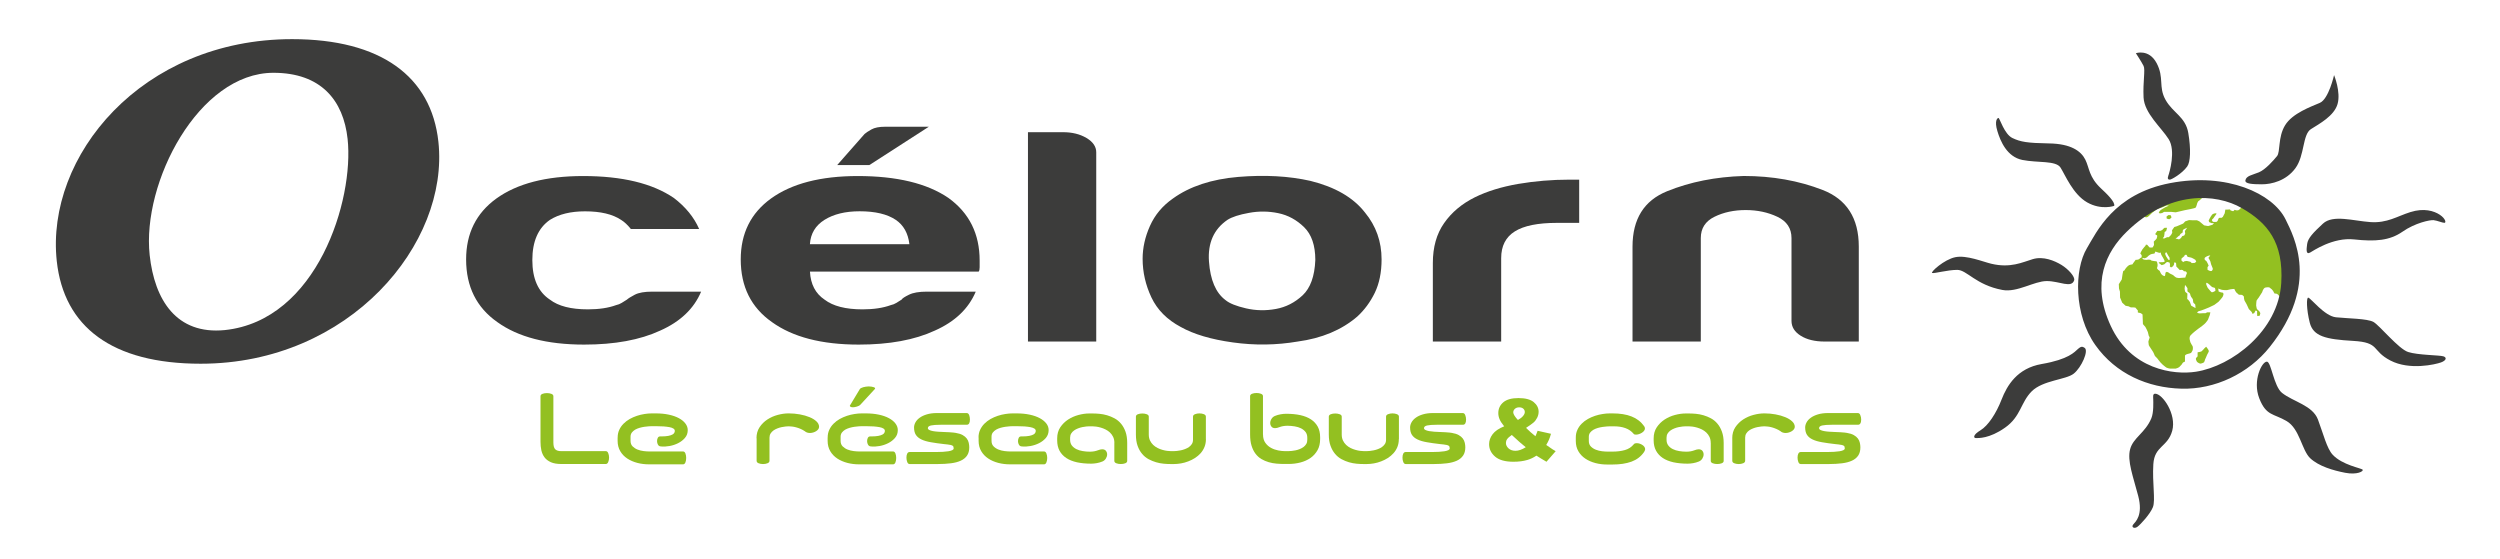
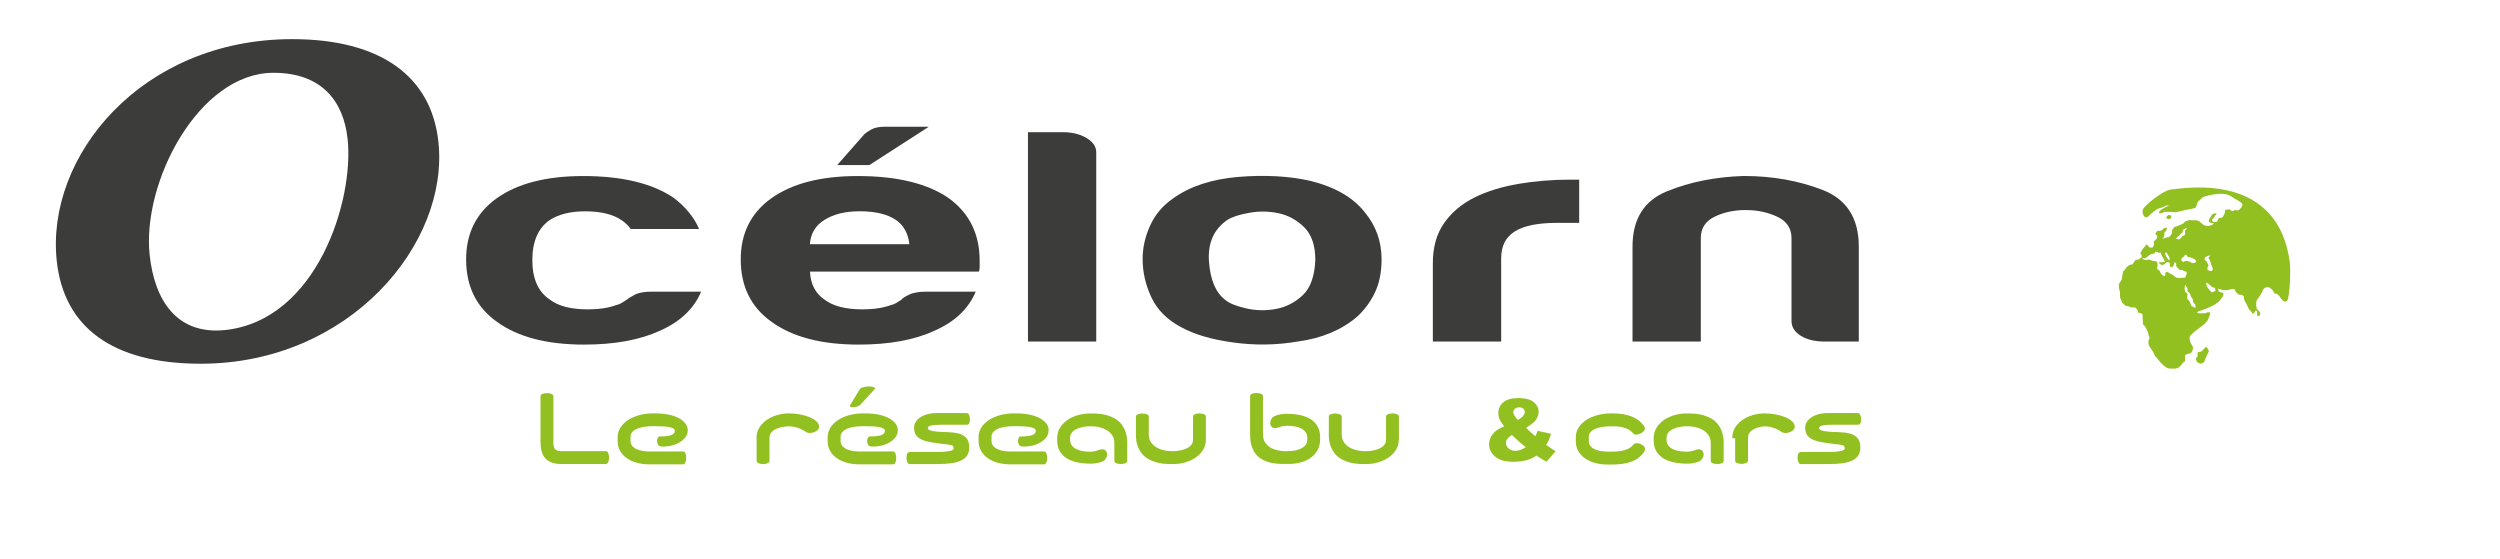
<svg xmlns="http://www.w3.org/2000/svg" version="1.1" id="Calque_1" x="0px" y="0px" viewBox="0 0 532 119" style="enable-background:new 0 0 532 119;" xml:space="preserve">
  <style type="text/css"> .st0{fill:#93C021;} .st1{fill:#3C3C3B;} </style>
  <g>
    <g>
      <path class="st0" d="M483.73,61.93l-0.28-0.35l-0.53-0.42c0,0-0.36-0.08-0.84,0.03c-0.49,0.12-0.68,0.97-0.68,0.97l-0.77,1.2 c0,0-0.4,0.5-0.44,0.62c-0.04,0.11-0.08,0.88-0.08,1.04c0,0.16,0.16,0.74,0.16,0.74l0.53,0.5l0.2,0.38l-0.13,0.54l-0.52,0.08 l-0.04-0.49v-0.58l-0.32-0.12l-0.28,0.54l-0.36,0.19l-0.2-0.42c0,0-0.51-0.5-0.6-0.62c-0.08-0.12-0.36-0.85-0.48-1.04 c-0.12-0.19-0.44-0.77-0.44-0.77s-0.16-0.54-0.12-0.74c0.03-0.2-0.41-0.46-0.41-0.46l-0.68-0.04c0,0-0.32-0.31-0.48-0.42 c-0.17-0.12-0.48-0.81-0.48-0.81s-0.61,0.03-0.77,0.07c-0.16,0.04-0.65,0.15-0.81,0.19c-0.15,0.04-0.87-0.04-1.07-0.07 c-0.2-0.04-0.77-0.27-0.77-0.27l0.08,0.62l0.45,0.18l0.48,0.09l0.12,0.27c0,0-0.07,0.27-0.12,0.46c-0.04,0.2-0.96,1.2-0.96,1.2 l-0.89,0.66l-1.13,0.54c0,0-1.76,0.74-2.09,0.77c-0.32,0.03-0.43,0.38-0.43,0.38s0.4,0.12,0.52,0.12c0.12,0,0.68-0.04,0.68-0.04 h0.57l0.36-0.19h0.68l-0.12,0.58c0,0-0.28,0.66-0.33,0.85c-0.04,0.2-0.36,0.55-0.56,0.81c-0.2,0.27-1.2,1.01-1.49,1.2 c-0.28,0.19-1.21,0.92-1.68,1.42c-0.49,0.5-0.08,1.39-0.05,1.55c0.05,0.15,0.33,0.58,0.44,0.77c0.12,0.19,0.08,0.73,0,0.93 c-0.07,0.19-0.32,0.53-0.32,0.53s-0.52,0.2-0.76,0.23c-0.24,0.05-0.53,0.24-0.53,0.36c0,0.11,0,0.58,0,0.77c0,0.18,0,0.31,0,0.43 c0,0.11-0.4,0.23-0.4,0.23s-0.2,0.23-0.24,0.35c-0.04,0.12-0.4,0.42-0.52,0.58c-0.12,0.15-0.68,0.38-0.8,0.38 c-0.12,0-0.92,0-1.2,0c-0.28,0-0.77-0.2-0.77-0.2s-0.56-0.38-0.8-0.62c-0.25-0.22-0.76-0.77-0.93-1.04 c-0.15-0.27-0.59-0.66-0.72-0.81c-0.12-0.16-0.23-0.7-0.64-1.24c-0.4-0.54-0.68-1.08-0.68-1.08l-0.09-0.73 c0,0,0.17-0.69,0.25-0.81c0.08-0.12-0.16-0.43-0.16-0.43s-0.16-0.62-0.2-0.81c-0.04-0.19-0.52-1.08-0.52-1.08l-0.53-0.62 l-0.08-2.05l-0.36-0.27l-0.64-0.15v-0.43l-0.53-0.61l-0.4-0.04h-0.56l-0.48-0.23l-0.64-0.12l-0.72-0.66l-0.45-1.08l-0.03-1.27 l-0.2-0.66l-0.04-0.92l0.63-1.01l0.17-1.16l0.16-0.74l0.12,0.12l0.45-0.66l0.41-0.43l0.28-0.19l0.28-0.08l0.4-0.07l0.17-0.27 l0.52-0.7h0.29l0.4-0.11l0.32-0.28l0.24-0.11l0.04-0.38l-0.12-0.24l-0.19-0.23l0.19-0.41l0.24-0.43l0.4-0.5l0.25-0.27l0.12-0.27 l0.28,0.04l0.24,0.28l0.28,0.3h0.4l0.24-0.03l0.28-0.51l-0.05-0.73l0.32-0.31l0.28-0.31l0.12-0.42v-0.27l-0.4-0.23l0.04-0.16 l0.4-0.58h0.64l0.41-0.19l0.2-0.23l0.29-0.23h0.52l-0.12,0.49l-0.07,0.2l-0.32,0.2l-0.04,0.42l-0.08,0.54l-0.28,0.39l0.32,0.03 l0.6-0.27h0.36l0.33-0.31l0.24-0.31l0.17-0.35l-0.05-0.5l0.49-0.7l0.52-0.15l0.64-0.27l0.72-0.31l0.44-0.47l0.81-0.27l0.8,0.04 h0.89l0.51,0.23l1.01,0.85l0.85,0.15l0.92-0.27l0.33-0.35h-0.49l-0.53-0.22L470,46.95l0.2-0.42l0.24-0.43l0.32-0.46l0.37-0.2 l0.52-0.07l-0.04,0.23l-0.2,0.27l-0.2,0.27l-0.2,0.31l-0.25,0.23l-0.07,0.2l0.2,0.31l0.24,0.04h0.52l0.24-0.2l0.24-0.58l0.2-0.11 h0.44l0.25-0.19l0.4-0.77l0.13-0.78h0.4l0.6-0.04l0.09,0.19c0,0,0.44,0.19,0.55,0.19c0.12,0,0.33-0.3,0.33-0.3 s0.59,0.31,0.98-0.02c1.64-1.45,0.01-1.63-1.78-2.87c-1.8-1.23-5.84,0.15-5.84,0.15l-0.44,0.38l-0.34,0.32l-0.32,0.23l-0.2,0.37 c0,0-0.19,0.78-0.33,0.96c-0.14,0.19-1.92,0.47-2.3,0.56c-0.38,0.1-1.96,0.46-1.96,0.46l-0.91-0.09h-1.01h-0.57l-0.39,0.24 l-0.53,0.09l-0.2-0.24l0.34-0.42l0.25-0.18l0.38-0.23l0.48-0.28l0.43-0.18l0.28-0.19l-0.57,0.05l-0.68,0.32l-1.24,0.41l-1.06,0.79 l-0.71,0.69c-0.93,0.9-1.46-0.53-1.33-1.24c0.15-0.86,4.34-4.21,6.02-4.39c3.4-0.35,22.88-3.71,25.33,15.68 c0.16,1.24,0,7.63-0.65,8.02c-1.2,0.73-1.44-1.82-2.59-1.54C483.91,62.31,483.82,62.12,483.73,61.93z M470.28,54.36 c-0.25,0-0.72,0.18-1.01,0.41c-0.29,0.23-0.05,0.56-0.05,0.56l0.3,0.23l0.24,0.42l0.24,0.55l-0.24,0.32v0.55 c0,0,0.33,0.23,0.67,0.28c0.33,0.04,0.33-0.19,0.43-0.33c0.09-0.14-0.1-0.51-0.1-0.51l-0.24-0.6l-0.15-0.6c0,0-0.24-0.51-0.38-0.7 C469.85,54.77,470.52,54.36,470.28,54.36z M469.52,60.63c0,0,0.14,0.37,0.24,0.55c0.1,0.18,0.33,0.41,0.33,0.41 s0.43,0.56,0.58,0.6c0.14,0.05,0.58-0.18,0.72-0.27c0.14-0.09-0.05-0.65-0.05-0.65l-0.58-0.18c0,0-0.43-0.32-0.58-0.51 c-0.15-0.18-0.58-0.41-0.58-0.41C469.37,60.22,469.52,60.63,469.52,60.63z M465.48,62.48l-0.04,1.15l0.23,0.18l0.34,0.45 l0.28,0.79l0.92,0.51c0,0-0.05-0.55-0.05-0.69c0-0.15-0.28-0.28-0.38-0.42c-0.1-0.13-0.1-0.6-0.14-0.74 c-0.05-0.14-0.23-0.37-0.34-0.5c-0.09-0.14-0.23-0.46-0.23-0.6c0-0.13-0.2-0.37-0.43-0.46c-0.24-0.09-0.14-0.56-0.14-0.74 c0-0.19-0.53-0.78-0.53-0.78s-0.09,0.64-0.09,0.83c0,0.18,0.14,0.64,0.14,0.64L465.48,62.48z M459.13,56.23v0.38l-0.13,0.46 c0,0,0.16,0.27,0.25,0.34c0.1,0.06,0.32,0.22,0.32,0.22s0.2,0.4,0.26,0.55c0.07,0.15,0.32,0.37,0.32,0.37s0.35,0.21,0.44,0.21 c0.1,0,0.16-0.21,0.16-0.21l0.07-0.53l0.26-0.18l0.38,0.15l0.23,0.18c0,0,0.38,0.21,0.51,0.25c0.13,0.03,0.38,0.21,0.48,0.34 c0.1,0.13,0.44,0.31,0.44,0.31s0.38,0.1,0.55,0.1c0.16,0,0.73-0.06,0.73-0.06l0.63-0.04l0.13-0.4l0.23-0.59l-0.23-0.31l-0.45-0.06 l-0.16-0.21l-0.35-0.09l-0.35,0.06l-0.22-0.24l-0.51-0.52c0,0,0-0.31-0.04-0.62c-0.03-0.3-0.41-0.24-0.41-0.24l-0.04,0.46 l-0.22,0.36l-0.41,0.25l-0.26-0.21l0.04-0.37l-0.07-0.43c0,0-0.35-0.16-0.45-0.16c-0.1,0-0.22,0.06-0.22,0.06l-0.19,0.16 l-0.28,0.27l-0.27,0.09l-0.29,0.1l-0.28-0.22l-0.29-0.21l-0.06-0.19h0.22l0.73-0.02l0.33-0.13l-0.09-0.28l-0.27-0.52l-0.25-0.41 l-0.19-0.39l-0.03-0.31l-0.33,0.06l-0.38-0.12l-0.45-0.16l-0.2,0.43l-0.57,0.09l-0.32,0.12l-0.39,0.27l-0.32,0.32l-0.45,0.21 l-0.54-0.09l0.1,0.25l0.26,0.12l0.51,0.06l0.39-0.06l0.45,0.03l0.25,0.18l0.51,0.09l0.55,0.06l0.12,0.16L459.13,56.23z M460.96,54.57l0.28,0.43l0.19,0.28c0,0,0.13,0,0.26,0.06v-0.49l-0.29-0.46l-0.29-0.53l-0.16-0.22c0,0-0.22,0.28-0.22,0.37 C460.74,54.11,460.96,54.57,460.96,54.57z M464.95,49.15l0.48-0.69l-0.72,0.32l-0.19,0.19l-0.06,0.51L464,49.79l-0.19,0.33 l-0.29,0.18l-0.23,0.23l-0.34,0.23l0.76,0.18l0.39-0.28l0.28-0.41l0.43-0.14l0.2-0.37L464.95,49.15z M467.36,55.65l-0.2-0.37 c0,0-0.33-0.19-0.48-0.28c-0.14-0.09-0.43-0.19-0.43-0.19s-0.52-0.09-0.67-0.14c-0.14-0.05-0.19-0.28-0.19-0.28 s-0.1-0.25-0.29-0.18c-0.29,0.09-0.29,0.31-0.29,0.31l-0.57,0.47l-0.05,0.41l0.38,0.37l0.34-0.19l0.44-0.05l0.76,0.18l0.3,0.28 l0.67-0.05L467.36,55.65z M461.6,46.66c0,0,0.43-0.23,0.48-0.37c0.04-0.14-0.19-0.51-0.19-0.51c-0.19,0-0.48,0-0.48,0l-0.38,0.32 l0.05,0.42L461.6,46.66z M469.08,74.14c0,0-0.38,0.46-0.57,0.61c-0.19,0.13-0.86,0.22-0.86,0.22v0.88c0,0-0.25,0.19-0.34,0.37 c-0.1,0.18,0.09,0.59,0.19,0.74c0.09,0.14,0.62,0.47,0.82,0.42c0.19-0.05,0.62-0.18,0.72-0.32c0.1-0.14,0.19-0.56,0.19-0.56 s0.3-0.6,0.39-0.88c0.09-0.28,0.42-0.69,0.42-0.92c0-0.23-0.57-0.92-0.57-0.92L469.08,74.14z" />
-       <path class="st1" d="M477.82,38.39c0.16-0.99,1.48-1.15,2.87-1.72c1.39-0.57,3.12-2.54,3.86-3.45c0.74-0.9,0.16-4.02,1.72-6.57 c1.56-2.55,5.49-3.94,7.39-4.76c1.89-0.81,3.03-5.91,3.03-5.91s1.48,3.61,0.74,6.16c-0.74,2.54-3.85,4.19-5.67,5.34 c-1.8,1.15-1.31,5.58-3.28,8.29c-1.97,2.71-5.1,3.45-7.15,3.45C479.3,39.21,477.71,39.12,477.82,38.39z M456.15,20.74 c0.17,3.37,3.78,6.4,5.34,8.87c1.56,2.46,0.17,7.14-0.08,7.8c-0.24,0.66,0,0.82,0.33,0.82c0.32,0,2.55-1.23,3.69-2.79 c0.7-0.95,0.82-3.69,0.24-7.13c-0.57-3.45-3.28-4.27-4.84-7.06c-1.56-2.79-0.25-4.67-1.89-7.8c-1.64-3.11-4.43-2.13-4.43-2.13 s1.24,1.89,1.64,2.7C456.56,14.83,455.99,17.38,456.15,20.74z M430.37,34.04c3.29,0.65,7.15,0.08,8.12,1.64 c0.99,1.56,2.63,5.66,5.66,7.39c3.04,1.72,5.75,0.74,5.75,0.74c0.26-0.82-1.63-2.62-2.79-3.7c-2.63-2.46-2.46-4.35-3.36-6.15 c-0.9-1.8-3.04-3.37-7.71-3.44c-4.69-0.08-6.08-0.33-7.8-1.15c-1.73-0.82-2.71-4.27-2.96-4.27c-0.24,0-0.91,0.57-0.24,2.79 C425.7,30.1,427.1,33.38,430.37,34.04z M435.56,59.81c2.71,0,5.24,1.59,5.82-0.16c0.24-0.74-1.23-2.38-2.71-3.28 c-1.48-0.9-3.86-1.89-6.08-1.23c-2.22,0.66-4.76,1.97-8.86,0.98c-1.77-0.42-5.26-1.88-7.64-1.39c-2.38,0.49-5.34,3.2-4.93,3.36 c0.41,0.16,3.28-0.66,5.34-0.66c2.05,0,3.94,3.2,9.6,4.27C429.27,62.3,432.84,59.81,435.56,59.81z M443.59,74.01 c-0.41-0.24-0.66-0.41-1.4,0.25c-0.74,0.65-1.97,2.21-7.71,3.2c-5.24,0.9-7.39,4.6-8.54,7.55c-1.14,2.95-2.87,5.58-4.5,6.56 c-1.65,0.99-1.49,1.65-0.99,1.65c0.49,0,2.87,0.16,6.23-2.22c3.38-2.38,3.29-5.33,5.66-7.72c2.39-2.38,7.31-2.46,8.95-3.77 C442.94,78.2,444.55,74.58,443.59,74.01z M458.62,83.78c-0.58,0-0.41,0.74-0.41,1.23c0,0.49,0.13,2.73-0.41,4.02 c-1.32,3.12-3.86,4.1-4.51,6.57c-0.66,2.46,0.65,5.83,1.72,9.93c1.08,4.11-0.57,5.5-1.06,6.08c-0.49,0.58,0.24,0.98,0.9,0.49 c0.66-0.49,2.71-2.71,3.29-4.18c0.58-1.48-0.16-5.17,0.09-9.12c0.23-3.94,3.04-3.6,4.02-7.13 C463.21,88.13,460.17,83.78,458.62,83.78z M496.38,96.75c-1.23-1.33-1.98-4.43-3.12-7.47c-1.15-3.03-5.25-3.78-7.64-5.67 c-1.77-1.4-2.3-6.58-3.21-6.65c-1.07-0.08-3.11,4.03-1.64,7.8c1.47,3.78,3.03,3.2,5.83,4.85c2.78,1.64,3.2,6.15,4.99,7.88 c1.82,1.73,4.94,2.63,7.48,3.12c2.54,0.49,3.94-0.33,3.7-0.66C502.52,99.62,498.42,98.97,496.38,96.75z M519.93,75.82 c-0.83-0.25-5.42-0.25-7.47-0.91c-2.05-0.65-6.08-5.66-7.39-6.4c-1.32-0.73-5.49-0.73-7.97-0.99c-2.45-0.25-5.34-4.07-5.9-4.18 c-0.41-0.08-0.41,2.46,0.32,5.34c0.74,2.87,3.37,3.53,9.2,3.86c5.83,0.33,3.86,2.05,7.96,4.18c4.1,2.14,9.6,0.82,10.75,0.41 C520.58,76.72,520.75,76.06,519.93,75.82z M494.32,47.59c-2.13,1.97-3.2,3.11-3.36,4.34c-0.17,1.24-0.26,2.31,0.64,1.81 c0.57-0.31,4.85-3.29,9.36-2.79c4.52,0.49,7.55,0.25,10.27-1.63c2.71-1.9,5.91-2.55,6.64-2.47c0.75,0.08,1.88,0.57,2.3,0.57 c0.41,0,0.25-0.9-0.98-1.72c-1.24-0.82-3.36-1.48-6.25-0.57c-2.87,0.9-4.92,2.38-8.53,2.13C500.8,47.01,496.45,45.61,494.32,47.59 z M464.2,82.71c-7.13-0.19-13.96-3.14-18.31-9.28c-4.59-6.48-4.51-16.08-1.8-20.6c2.03-3.37,5.67-11.57,17.74-13.87 c12.05-2.3,21.82,2.21,24.53,7.71c1.87,3.8,7.23,13.87-3.36,27.17C478.48,79.51,471.32,82.91,464.2,82.71z M485.45,60.25 c0.52-8.72-2.93-12.83-8.42-15.98c-5.48-3.15-15.41-3.81-24.47,5.05c-4.36,4.26-7.67,10.78-3.39,20.04 c4.28,9.27,13.37,10.49,18.14,9.74C474.95,77.91,484.83,70.41,485.45,60.25z" />
    </g>
    <path class="st1" d="M93.29,30.16c2.35,21.66-18.88,47.24-50.59,47.24c-18.88,0-29.1-7.85-30.62-21.83 C9.67,33.31,30.06,8.33,62.16,8.33C81.04,8.33,91.78,16.26,93.29,30.16z M73.97,29.56c-0.89-8.19-5.64-14.07-15.78-14.07 c-15.92,0-28.02,23.36-26.34,38.8c1.04,9.55,5.7,16.97,15.99,15.95C67.51,68.18,75.38,42.52,73.97,29.56z" />
    <path class="st1" d="M138.82,62.06h10.38c-1.53,3.63-4.43,6.39-8.71,8.29c-4.29,1.99-9.69,2.98-16.19,2.98 c-7.89,0-14.04-1.6-18.47-4.79c-4.43-3.11-6.64-7.55-6.64-13.34c0-5.52,2.14-9.84,6.43-12.95c4.43-3.19,10.59-4.79,18.47-4.79 c8.3,0,14.73,1.55,19.3,4.66c2.49,1.9,4.29,4.1,5.39,6.61h-14.53c-0.69-0.86-1.38-1.51-2.08-1.94c-1.8-1.21-4.36-1.82-7.68-1.82 c-3.05,0-5.54,0.61-7.47,1.82c-2.49,1.73-3.74,4.58-3.74,8.55c0,3.97,1.25,6.78,3.74,8.42c1.8,1.38,4.49,2.07,8.09,2.07 c2.35,0,4.36-0.3,6.02-0.91c0.41-0.08,0.79-0.24,1.14-0.45c0.34-0.22,0.73-0.45,1.14-0.71c0.28-0.26,0.83-0.6,1.66-1.04 C135.92,62.27,137.17,62.06,138.82,62.06z" />
    <path class="st1" d="M197.26,62.06h10.38c-1.53,3.63-4.43,6.39-8.71,8.29c-4.29,1.99-9.69,2.98-16.19,2.98 c-7.89,0-14.04-1.6-18.47-4.79c-4.43-3.11-6.64-7.55-6.64-13.34c0-5.52,2.14-9.84,6.43-12.95c4.42-3.19,10.58-4.79,18.47-4.79 c8.3,0,14.74,1.55,19.3,4.66c4.43,3.2,6.64,7.64,6.64,13.34c0,0.35,0,0.65,0,0.91c0,0.26,0,0.43,0,0.52c0,0.43-0.07,0.73-0.21,0.91 h-35.9c0.14,2.68,1.17,4.66,3.11,5.96c1.8,1.38,4.49,2.07,8.09,2.07c2.35,0,4.36-0.3,6.02-0.91c0.41-0.08,0.8-0.24,1.14-0.45 c0.34-0.22,0.73-0.45,1.14-0.71c0.14-0.26,0.66-0.6,1.56-1.04C194.31,62.27,195.6,62.06,197.26,62.06z M172.35,51.96h21.17 c-0.28-2.33-1.24-4.06-2.91-5.18c-1.8-1.21-4.36-1.82-7.68-1.82c-3.04,0-5.53,0.61-7.47,1.82 C173.53,47.99,172.49,49.71,172.35,51.96z M197.67,26.96l-12.66,8.16h-6.85l5.81-6.6c0.28-0.26,0.76-0.58,1.46-0.97 c0.69-0.39,1.66-0.58,2.9-0.58H197.67z" />
    <path class="st1" d="M218.75,28.13h7.47c1.93,0,3.6,0.41,4.98,1.23c1.38,0.82,2.08,1.84,2.08,3.04v40.28h-14.53V28.13z" />
    <path class="st1" d="M251.25,69.57c-2.91-1.55-4.98-3.64-6.23-6.28c-1.24-2.63-1.87-5.38-1.87-8.22c0-2.33,0.52-4.66,1.56-6.99 c1.04-2.33,2.66-4.28,4.88-5.83c3.59-2.59,8.23-4.12,13.9-4.6c5.67-0.47,10.79-0.19,15.36,0.84c5.26,1.3,9.13,3.54,11.62,6.74 c2.35,2.85,3.53,6.17,3.53,9.97c0,2.76-0.49,5.14-1.45,7.12c-0.97,1.99-2.22,3.67-3.73,5.05c-3.32,2.85-7.54,4.62-12.66,5.31 c-4.56,0.78-9.16,0.84-13.8,0.19C257.71,72.23,254.01,71.12,251.25,69.57z M261.21,46.78c-2.91,1.99-4.22,4.94-3.94,8.87 c0.28,3.93,1.45,6.67,3.53,8.22c0.83,0.69,2.28,1.27,4.36,1.75c2.08,0.48,4.18,0.52,6.33,0.13c2.15-0.39,4.05-1.36,5.71-2.91 c1.66-1.56,2.56-4.06,2.7-7.51c0-3.11-0.8-5.44-2.39-6.99c-1.59-1.55-3.42-2.55-5.5-2.98c-2.08-0.43-4.15-0.45-6.23-0.06 C263.7,45.67,262.17,46.17,261.21,46.78z" />
    <path class="st1" d="M304.91,72.68V55.97c0-3.37,0.79-6.2,2.39-8.48c1.59-2.29,3.77-4.12,6.54-5.5c2.63-1.3,5.71-2.24,9.23-2.85 c3.53-0.6,7.16-0.91,10.9-0.91c0.27,0,0.62,0,1.04,0c0.42,0,0.76,0,1.04,0v9.2h-4.77c-4.01,0-6.99,0.6-8.92,1.81 c-1.94,1.21-2.91,3.11-2.91,5.7v17.74H304.91z" />
    <path class="st1" d="M395.54,72.68h-7.26c-2.07,0-3.77-0.41-5.08-1.23c-1.32-0.82-1.97-1.88-1.97-3.17V50.66 c0-2.07-1-3.58-3.01-4.53c-2.01-0.95-4.25-1.43-6.74-1.43c-2.49,0-4.71,0.48-6.64,1.43c-1.94,0.95-2.91,2.46-2.91,4.53v22.02 h-14.53v-20.2c0-5.87,2.45-9.8,7.37-11.79c4.91-1.99,10.34-3.06,16.29-3.24c6.09,0,11.69,0.99,16.81,2.98 c5.11,1.99,7.68,6,7.68,12.04V72.68z" />
    <g>
      <path class="st0" d="M119.43,98.74c-0.89,0-1.63-0.13-2.2-0.38c-0.57-0.26-1.03-0.6-1.35-1.03c-0.33-0.43-0.55-0.94-0.68-1.5 c-0.12-0.57-0.18-1.17-0.18-1.8v-9.71c0-0.23,0.14-0.4,0.42-0.51c0.28-0.11,0.6-0.16,0.95-0.16c0.34,0,0.65,0.05,0.94,0.16 c0.29,0.11,0.43,0.28,0.43,0.51v9.85c0,0.71,0.14,1.19,0.41,1.45c0.28,0.26,0.68,0.38,1.22,0.38h9.52c0.23,0,0.41,0.14,0.52,0.43 c0.12,0.29,0.18,0.6,0.18,0.94c0,0.35-0.06,0.67-0.18,0.95c-0.12,0.28-0.29,0.42-0.52,0.42H119.43z" />
      <path class="st0" d="M131.44,93.1c0-0.6,0.11-1.14,0.34-1.63c0.22-0.49,0.53-0.93,0.91-1.31c0.38-0.38,0.81-0.71,1.3-0.99 c0.49-0.27,1-0.5,1.54-0.68s1.08-0.31,1.62-0.39c0.54-0.09,1.05-0.13,1.53-0.13h0.88c1.01,0,1.94,0.09,2.77,0.27 c0.84,0.18,1.55,0.43,2.14,0.75c0.59,0.32,1.05,0.69,1.38,1.13c0.33,0.43,0.5,0.9,0.5,1.4c0,0.65-0.19,1.2-0.59,1.66 c-0.39,0.46-0.87,0.83-1.44,1.12c-0.57,0.29-1.18,0.49-1.82,0.61c-0.65,0.11-1.23,0.15-1.76,0.1l-0.2-0.02 c-0.23-0.03-0.41-0.15-0.53-0.37c-0.12-0.22-0.19-0.46-0.19-0.72c-0.01-0.26,0.04-0.49,0.15-0.71c0.1-0.21,0.27-0.32,0.5-0.32 h0.24c0.61,0,1.11-0.04,1.48-0.11c0.38-0.07,0.67-0.17,0.88-0.28c0.21-0.11,0.35-0.23,0.42-0.38c0.07-0.14,0.11-0.28,0.11-0.41 c0-0.2-0.1-0.36-0.29-0.49c-0.19-0.13-0.47-0.23-0.83-0.3c-0.36-0.07-0.79-0.12-1.28-0.16c-0.49-0.03-1.04-0.05-1.64-0.05h-0.88 c-0.15,0-0.36,0.01-0.63,0.03c-0.28,0.02-0.58,0.05-0.92,0.1c-0.33,0.05-0.68,0.12-1.02,0.22c-0.35,0.1-0.66,0.23-0.95,0.39 c-0.28,0.17-0.51,0.37-0.7,0.61c-0.18,0.24-0.28,0.54-0.28,0.88v0.9c0,0.49,0.15,0.88,0.44,1.17c0.3,0.29,0.65,0.52,1.06,0.68 c0.42,0.16,0.85,0.27,1.29,0.32c0.44,0.05,0.83,0.08,1.15,0.08h7.23c0.23,0,0.4,0.14,0.51,0.43c0.11,0.29,0.16,0.6,0.16,0.94 c0,0.35-0.05,0.67-0.16,0.95c-0.11,0.28-0.28,0.42-0.51,0.42h-7.23c-0.87,0-1.7-0.1-2.5-0.31c-0.8-0.21-1.51-0.52-2.14-0.93 c-0.62-0.41-1.12-0.93-1.49-1.56c-0.37-0.63-0.56-1.36-0.56-2.21V93.1z" />
      <path class="st0" d="M160.98,93.26c0-0.9,0.22-1.69,0.66-2.35c0.44-0.66,0.99-1.21,1.67-1.65c0.67-0.43,1.4-0.76,2.2-0.97 c0.79-0.21,1.55-0.32,2.27-0.32h0.09c0.78,0,1.56,0.07,2.33,0.21c0.77,0.14,1.46,0.34,2.07,0.59c0.61,0.25,1.1,0.55,1.47,0.9 c0.37,0.35,0.56,0.74,0.56,1.16c0,0.18-0.06,0.35-0.17,0.51c-0.12,0.16-0.27,0.29-0.45,0.41c-0.18,0.11-0.39,0.21-0.62,0.28 c-0.23,0.07-0.46,0.11-0.7,0.11c-0.2,0-0.4-0.03-0.59-0.09c-0.19-0.06-0.36-0.16-0.51-0.29c-0.28-0.19-0.58-0.36-0.89-0.49 c-0.32-0.14-0.63-0.25-0.94-0.33c-0.31-0.09-0.6-0.14-0.87-0.17c-0.28-0.03-0.51-0.05-0.69-0.05h-0.09c-0.14,0-0.35,0.01-0.6,0.04 c-0.26,0.03-0.53,0.07-0.83,0.13c-0.3,0.06-0.6,0.15-0.91,0.27c-0.31,0.12-0.59,0.26-0.84,0.44c-0.25,0.18-0.45,0.39-0.61,0.64 c-0.16,0.25-0.24,0.55-0.24,0.89v4.93c0,0.23-0.14,0.41-0.43,0.52c-0.29,0.12-0.6,0.17-0.94,0.17c-0.35,0-0.67-0.06-0.95-0.17 c-0.28-0.11-0.42-0.29-0.42-0.52V93.26z" />
      <path class="st0" d="M176.13,93.1c0-0.6,0.11-1.14,0.34-1.63c0.22-0.49,0.53-0.93,0.91-1.31c0.38-0.38,0.81-0.71,1.3-0.99 c0.49-0.27,1-0.5,1.54-0.68c0.54-0.18,1.08-0.31,1.62-0.39c0.54-0.09,1.05-0.13,1.53-0.13h0.88c1.01,0,1.94,0.09,2.78,0.27 c0.84,0.18,1.55,0.43,2.14,0.75c0.59,0.32,1.05,0.69,1.38,1.13c0.33,0.43,0.5,0.9,0.5,1.4c0,0.65-0.19,1.2-0.59,1.66 c-0.39,0.46-0.87,0.83-1.44,1.12c-0.57,0.29-1.18,0.49-1.82,0.61c-0.65,0.11-1.23,0.15-1.76,0.1l-0.2-0.02 c-0.23-0.03-0.41-0.15-0.53-0.37c-0.12-0.22-0.19-0.46-0.19-0.72c-0.01-0.26,0.04-0.49,0.15-0.71c0.1-0.21,0.27-0.32,0.5-0.32 h0.24c0.61,0,1.11-0.04,1.48-0.11c0.38-0.07,0.67-0.17,0.88-0.28c0.21-0.11,0.35-0.23,0.42-0.38c0.07-0.14,0.11-0.28,0.11-0.41 c0-0.2-0.1-0.36-0.29-0.49c-0.19-0.13-0.47-0.23-0.83-0.3c-0.36-0.07-0.79-0.12-1.28-0.16c-0.49-0.03-1.04-0.05-1.64-0.05h-0.88 c-0.15,0-0.36,0.01-0.63,0.03c-0.28,0.02-0.58,0.05-0.92,0.1c-0.33,0.05-0.68,0.12-1.02,0.22c-0.35,0.1-0.66,0.23-0.95,0.39 c-0.28,0.17-0.51,0.37-0.7,0.61c-0.18,0.24-0.28,0.54-0.28,0.88v0.9c0,0.49,0.15,0.88,0.44,1.17c0.3,0.29,0.65,0.52,1.06,0.68 c0.42,0.16,0.85,0.27,1.29,0.32c0.44,0.05,0.83,0.08,1.14,0.08h7.23c0.23,0,0.4,0.14,0.51,0.43c0.11,0.29,0.16,0.6,0.16,0.94 c0,0.35-0.05,0.67-0.16,0.95c-0.11,0.28-0.28,0.42-0.51,0.42h-7.23c-0.87,0-1.7-0.1-2.5-0.31c-0.8-0.21-1.51-0.52-2.14-0.93 c-0.62-0.41-1.12-0.93-1.49-1.56c-0.37-0.63-0.56-1.36-0.56-2.21V93.1z M183.09,86.12c-0.07,0.08-0.18,0.16-0.31,0.23 c-0.14,0.07-0.28,0.13-0.43,0.17c-0.15,0.05-0.3,0.09-0.46,0.11c-0.15,0.03-0.29,0.04-0.41,0.04c-0.24,0-0.43-0.05-0.55-0.15 c-0.12-0.1-0.11-0.23,0.04-0.4l2-3.32c0.04-0.07,0.12-0.15,0.26-0.22c0.13-0.07,0.29-0.13,0.46-0.18 c0.18-0.05,0.37-0.09,0.58-0.12c0.21-0.03,0.41-0.05,0.6-0.05c0.21,0,0.41,0.02,0.6,0.05c0.19,0.03,0.35,0.07,0.48,0.12 c0.13,0.05,0.21,0.1,0.26,0.17c0.04,0.07,0.02,0.14-0.06,0.23L183.09,86.12z" />
      <path class="st0" d="M206.4,89.29c0,0.35-0.06,0.63-0.17,0.82c-0.12,0.19-0.29,0.28-0.52,0.28h-5.57c-0.91,0-1.59,0.05-2.03,0.15 c-0.44,0.1-0.66,0.29-0.66,0.57c0,0.16,0.1,0.29,0.3,0.39c0.2,0.1,0.46,0.18,0.79,0.24c0.32,0.06,0.69,0.1,1.1,0.13 c0.41,0.03,0.81,0.05,1.21,0.06c0.4,0.02,0.78,0.04,1.14,0.05c0.36,0.01,0.66,0.04,0.89,0.07l0.5,0.07 c0.6,0.1,1.09,0.25,1.47,0.46c0.38,0.21,0.67,0.46,0.88,0.74c0.21,0.28,0.35,0.59,0.42,0.92c0.07,0.33,0.11,0.65,0.11,0.95 c0,0.72-0.16,1.31-0.48,1.77c-0.32,0.46-0.76,0.82-1.34,1.08c-0.57,0.26-1.27,0.45-2.1,0.55c-0.83,0.1-1.74,0.16-2.74,0.16h-6.02 c-0.24,0-0.41-0.14-0.52-0.43c-0.11-0.29-0.17-0.6-0.17-0.94c0-0.36,0.06-0.64,0.17-0.86c0.12-0.22,0.29-0.33,0.52-0.33h5.68 c0.49,0,0.95-0.01,1.39-0.04c0.44-0.03,0.83-0.07,1.17-0.12c0.34-0.06,0.61-0.13,0.82-0.23c0.2-0.1,0.3-0.22,0.3-0.37 c0-0.15-0.02-0.27-0.05-0.36c-0.03-0.09-0.09-0.17-0.19-0.23c-0.1-0.06-0.23-0.11-0.4-0.15c-0.17-0.04-0.4-0.07-0.68-0.11 l-0.68-0.07c-1.09-0.12-2.03-0.26-2.84-0.4c-0.81-0.14-1.47-0.33-2.01-0.59c-0.53-0.25-0.93-0.58-1.19-0.98 c-0.26-0.4-0.39-0.93-0.39-1.58c0-0.35,0.1-0.71,0.3-1.08c0.2-0.37,0.5-0.7,0.91-0.99c0.4-0.29,0.91-0.53,1.51-0.71 c0.6-0.18,1.31-0.28,2.11-0.28h6.38c0.23,0,0.4,0.14,0.52,0.43C206.35,88.63,206.4,88.95,206.4,89.29z" />
      <path class="st0" d="M208.23,93.1c0-0.6,0.11-1.14,0.34-1.63c0.23-0.49,0.53-0.93,0.91-1.31c0.38-0.38,0.81-0.71,1.3-0.99 c0.49-0.27,1-0.5,1.54-0.68c0.54-0.18,1.08-0.31,1.62-0.39c0.54-0.09,1.06-0.13,1.53-0.13h0.88c1.01,0,1.94,0.09,2.78,0.27 c0.84,0.18,1.55,0.43,2.14,0.75c0.59,0.32,1.05,0.69,1.39,1.13c0.33,0.43,0.49,0.9,0.49,1.4c0,0.65-0.2,1.2-0.58,1.66 c-0.39,0.46-0.87,0.83-1.44,1.12c-0.57,0.29-1.18,0.49-1.82,0.61c-0.65,0.11-1.23,0.15-1.76,0.1l-0.2-0.02 c-0.23-0.03-0.41-0.15-0.53-0.37c-0.12-0.22-0.19-0.46-0.19-0.72c0-0.26,0.04-0.49,0.15-0.71c0.1-0.21,0.27-0.32,0.5-0.32h0.24 c0.61,0,1.1-0.04,1.48-0.11c0.38-0.07,0.67-0.17,0.88-0.28c0.21-0.11,0.35-0.23,0.42-0.38c0.07-0.14,0.11-0.28,0.11-0.41 c0-0.2-0.1-0.36-0.29-0.49c-0.2-0.13-0.48-0.23-0.84-0.3c-0.36-0.07-0.79-0.12-1.28-0.16c-0.5-0.03-1.04-0.05-1.64-0.05h-0.88 c-0.15,0-0.36,0.01-0.63,0.03c-0.27,0.02-0.58,0.05-0.91,0.1c-0.34,0.05-0.68,0.12-1.03,0.22c-0.35,0.1-0.66,0.23-0.94,0.39 c-0.28,0.17-0.51,0.37-0.7,0.61c-0.18,0.24-0.27,0.54-0.27,0.88v0.9c0,0.49,0.15,0.88,0.44,1.17c0.29,0.29,0.65,0.52,1.06,0.68 c0.41,0.16,0.84,0.27,1.29,0.32c0.45,0.05,0.83,0.08,1.14,0.08h7.24c0.23,0,0.4,0.14,0.51,0.43c0.11,0.29,0.17,0.6,0.17,0.94 c0,0.35-0.06,0.67-0.17,0.95c-0.11,0.28-0.28,0.42-0.51,0.42h-7.24c-0.86,0-1.7-0.1-2.5-0.31c-0.8-0.21-1.51-0.52-2.13-0.93 c-0.62-0.41-1.12-0.93-1.49-1.56c-0.37-0.63-0.56-1.36-0.56-2.21V93.1z" />
      <path class="st0" d="M237.14,94.25c0-0.49-0.09-0.91-0.26-1.27c-0.17-0.36-0.4-0.67-0.68-0.94c-0.28-0.26-0.59-0.48-0.94-0.65 c-0.34-0.17-0.68-0.3-1.03-0.4c-0.35-0.1-0.68-0.17-0.99-0.21c-0.31-0.04-0.57-0.06-0.78-0.06h-0.7c-0.15,0-0.35,0.01-0.61,0.04 c-0.26,0.03-0.53,0.07-0.83,0.13c-0.3,0.06-0.6,0.15-0.91,0.27c-0.31,0.12-0.59,0.26-0.84,0.44c-0.25,0.18-0.46,0.39-0.61,0.64 c-0.16,0.25-0.24,0.55-0.24,0.89v0.44c0,0.49,0.12,0.89,0.36,1.22c0.25,0.32,0.57,0.58,0.96,0.78c0.4,0.2,0.85,0.34,1.35,0.42 c0.51,0.09,1.02,0.13,1.55,0.13c0.3,0,0.61-0.03,0.91-0.08c0.3-0.06,0.55-0.13,0.76-0.21c0.37-0.15,0.68-0.22,0.94-0.22 c0.35,0,0.62,0.11,0.79,0.33c0.17,0.22,0.26,0.47,0.26,0.75c0,0.31-0.09,0.6-0.27,0.89c-0.18,0.29-0.42,0.5-0.74,0.63 c-0.39,0.16-0.8,0.28-1.21,0.35c-0.41,0.07-0.81,0.11-1.17,0.11c-1.12,0-2.13-0.1-3.03-0.29c-0.89-0.2-1.65-0.5-2.27-0.91 c-0.62-0.41-1.1-0.93-1.44-1.55c-0.33-0.62-0.5-1.36-0.5-2.22v-0.42c0-0.9,0.22-1.69,0.66-2.35c0.44-0.66,1-1.21,1.67-1.65 c0.67-0.43,1.41-0.76,2.2-0.97c0.79-0.21,1.55-0.32,2.27-0.32h0.7c0.45,0,0.95,0.02,1.48,0.07c0.54,0.05,1.08,0.15,1.63,0.31 c0.55,0.16,1.08,0.38,1.6,0.66c0.52,0.28,0.98,0.66,1.37,1.13c0.4,0.47,0.72,1.04,0.96,1.71c0.24,0.67,0.36,1.47,0.36,2.4v3.81 c0,0.23-0.14,0.4-0.42,0.51c-0.28,0.11-0.6,0.16-0.95,0.16c-0.34,0-0.66-0.05-0.94-0.16c-0.29-0.11-0.43-0.28-0.43-0.51V94.25z" />
      <path class="st0" d="M256.62,93.45c0,0.6-0.1,1.15-0.3,1.65c-0.2,0.5-0.48,0.95-0.82,1.34c-0.35,0.39-0.75,0.73-1.2,1.02 c-0.45,0.29-0.93,0.53-1.44,0.72c-0.51,0.2-1.02,0.34-1.54,0.43c-0.52,0.09-1.02,0.14-1.49,0.14h-0.7c-0.45,0-0.95-0.02-1.48-0.07 c-0.54-0.05-1.08-0.15-1.63-0.31c-0.55-0.16-1.08-0.38-1.61-0.66c-0.52-0.28-0.98-0.66-1.37-1.13c-0.4-0.47-0.72-1.04-0.96-1.71 c-0.24-0.67-0.36-1.47-0.36-2.4v-3.81c0-0.23,0.14-0.4,0.42-0.51c0.28-0.11,0.6-0.16,0.95-0.16c0.34,0,0.66,0.05,0.94,0.16 c0.29,0.11,0.43,0.28,0.43,0.51v3.81c0,0.49,0.09,0.91,0.26,1.27c0.17,0.36,0.4,0.67,0.68,0.94c0.28,0.26,0.59,0.48,0.93,0.65 c0.34,0.17,0.68,0.3,1.03,0.4c0.35,0.1,0.68,0.17,0.99,0.21c0.31,0.04,0.57,0.06,0.78,0.06h0.7c0.15,0,0.35-0.01,0.61-0.04 c0.26-0.03,0.53-0.07,0.83-0.13c0.3-0.06,0.6-0.15,0.91-0.27c0.31-0.12,0.59-0.26,0.84-0.44c0.25-0.18,0.45-0.39,0.61-0.64 c0.16-0.25,0.24-0.55,0.24-0.89v-4.93c0-0.23,0.14-0.41,0.43-0.52c0.29-0.12,0.6-0.17,0.94-0.17c0.35,0,0.67,0.06,0.95,0.17 c0.28,0.12,0.42,0.29,0.42,0.52V93.45z" />
      <path class="st0" d="M268.77,92.46c0,0.73,0.17,1.33,0.51,1.79c0.33,0.46,0.74,0.82,1.22,1.07c0.48,0.26,0.98,0.43,1.5,0.53 c0.53,0.1,0.98,0.15,1.37,0.15h0.84c0.17,0,0.39-0.01,0.66-0.04c0.27-0.03,0.55-0.07,0.84-0.13c0.29-0.06,0.58-0.15,0.88-0.27 c0.29-0.12,0.56-0.26,0.8-0.44c0.24-0.18,0.43-0.39,0.58-0.64c0.15-0.25,0.22-0.55,0.22-0.89v-0.44c0-0.49-0.12-0.89-0.37-1.22 c-0.25-0.32-0.57-0.58-0.96-0.78c-0.4-0.2-0.85-0.34-1.36-0.42c-0.51-0.08-1.02-0.13-1.55-0.13c-0.3,0-0.61,0.03-0.91,0.08 c-0.3,0.06-0.55,0.12-0.76,0.21c-0.37,0.15-0.68,0.22-0.93,0.22c-0.36,0-0.62-0.11-0.79-0.33c-0.17-0.22-0.26-0.47-0.26-0.75 c0-0.31,0.09-0.6,0.27-0.89c0.18-0.29,0.42-0.5,0.74-0.63c0.39-0.16,0.79-0.28,1.21-0.35c0.41-0.07,0.81-0.11,1.17-0.11 c1.12,0,2.13,0.1,3.02,0.29c0.89,0.2,1.65,0.5,2.27,0.91c0.62,0.41,1.1,0.93,1.44,1.55c0.33,0.62,0.5,1.36,0.5,2.22v0.42 c0,0.9-0.18,1.69-0.55,2.35c-0.37,0.66-0.86,1.21-1.48,1.65c-0.62,0.43-1.34,0.76-2.15,0.97c-0.81,0.21-1.66,0.32-2.54,0.32h-0.84 c-0.55,0-1.11-0.02-1.7-0.07c-0.58-0.05-1.14-0.15-1.68-0.31c-0.55-0.16-1.06-0.38-1.54-0.66c-0.48-0.28-0.9-0.66-1.26-1.13 c-0.36-0.47-0.64-1.04-0.85-1.71c-0.21-0.67-0.31-1.47-0.31-2.4v-8.15c0-0.23,0.14-0.4,0.42-0.51c0.28-0.11,0.6-0.16,0.95-0.16 c0.34,0,0.66,0.05,0.94,0.16c0.29,0.11,0.43,0.28,0.43,0.51V92.46z" />
      <path class="st0" d="M297.67,93.45c0,0.6-0.1,1.15-0.3,1.65c-0.2,0.5-0.48,0.95-0.83,1.34c-0.35,0.39-0.75,0.73-1.2,1.02 c-0.46,0.29-0.93,0.53-1.44,0.72c-0.51,0.2-1.02,0.34-1.54,0.43c-0.52,0.09-1.02,0.14-1.49,0.14h-0.69 c-0.45,0-0.95-0.02-1.48-0.07c-0.54-0.05-1.08-0.15-1.63-0.31c-0.55-0.16-1.09-0.38-1.6-0.66c-0.52-0.28-0.98-0.66-1.37-1.13 c-0.4-0.47-0.72-1.04-0.96-1.71c-0.25-0.67-0.37-1.47-0.37-2.4v-3.81c0-0.23,0.14-0.4,0.42-0.51c0.28-0.11,0.6-0.16,0.95-0.16 c0.34,0,0.66,0.05,0.95,0.16c0.29,0.11,0.43,0.28,0.43,0.51v3.81c0,0.49,0.09,0.91,0.26,1.27c0.17,0.36,0.4,0.67,0.68,0.94 c0.28,0.26,0.59,0.48,0.93,0.65c0.34,0.17,0.69,0.3,1.04,0.4c0.35,0.1,0.68,0.17,0.99,0.21c0.31,0.04,0.57,0.06,0.78,0.06h0.69 c0.15,0,0.35-0.01,0.61-0.04c0.26-0.03,0.53-0.07,0.83-0.13c0.3-0.06,0.61-0.15,0.92-0.27c0.31-0.12,0.59-0.26,0.84-0.44 c0.25-0.18,0.45-0.39,0.62-0.64c0.16-0.25,0.24-0.55,0.24-0.89v-4.93c0-0.23,0.14-0.41,0.43-0.52c0.29-0.12,0.6-0.17,0.94-0.17 c0.35,0,0.67,0.06,0.95,0.17c0.28,0.12,0.42,0.29,0.42,0.52V93.45z" />
-       <path class="st0" d="M311.98,89.29c0,0.35-0.06,0.63-0.17,0.82c-0.12,0.19-0.29,0.28-0.52,0.28h-5.57c-0.91,0-1.59,0.05-2.03,0.15 c-0.44,0.1-0.66,0.29-0.66,0.57c0,0.16,0.1,0.29,0.3,0.39c0.2,0.1,0.46,0.18,0.79,0.24c0.33,0.06,0.69,0.1,1.1,0.13 c0.41,0.03,0.81,0.05,1.21,0.06c0.4,0.02,0.78,0.04,1.13,0.05c0.36,0.01,0.66,0.04,0.89,0.07l0.5,0.07 c0.6,0.1,1.09,0.25,1.46,0.46c0.38,0.21,0.67,0.46,0.88,0.74c0.21,0.28,0.35,0.59,0.42,0.92c0.07,0.33,0.11,0.65,0.11,0.95 c0,0.72-0.16,1.31-0.48,1.77c-0.32,0.46-0.76,0.82-1.33,1.08c-0.58,0.26-1.27,0.45-2.1,0.55c-0.82,0.1-1.73,0.16-2.74,0.16h-6.03 c-0.23,0-0.41-0.14-0.52-0.43c-0.12-0.29-0.17-0.6-0.17-0.94c0-0.36,0.06-0.64,0.17-0.86c0.12-0.22,0.29-0.33,0.52-0.33h5.68 c0.49,0,0.95-0.01,1.39-0.04c0.44-0.03,0.83-0.07,1.17-0.12c0.34-0.06,0.61-0.13,0.82-0.23c0.2-0.1,0.3-0.22,0.3-0.37 c0-0.15-0.02-0.27-0.05-0.36c-0.03-0.09-0.1-0.17-0.19-0.23c-0.1-0.06-0.23-0.11-0.4-0.15c-0.17-0.04-0.4-0.07-0.68-0.11 l-0.68-0.07c-1.09-0.12-2.03-0.26-2.84-0.4c-0.81-0.14-1.48-0.33-2.01-0.59c-0.53-0.25-0.93-0.58-1.19-0.98 c-0.26-0.4-0.39-0.93-0.39-1.58c0-0.35,0.1-0.71,0.3-1.08c0.2-0.37,0.51-0.7,0.91-0.99c0.4-0.29,0.9-0.53,1.51-0.71 c0.61-0.18,1.31-0.28,2.11-0.28h6.38c0.23,0,0.41,0.14,0.52,0.43C311.92,88.63,311.98,88.95,311.98,89.29z" />
      <path class="st0" d="M327.2,91.67l2.85,0.64c-0.15,0.52-0.29,0.95-0.43,1.26c-0.14,0.32-0.33,0.69-0.58,1.12l1.37,0.94 c0.17,0.11,0.38,0.24,0.64,0.38l-1.96,2.25c-0.36-0.19-0.73-0.41-1.11-0.66c-0.38-0.25-0.73-0.46-1.03-0.64 c-0.63,0.42-1.26,0.72-1.9,0.91c-0.88,0.26-1.87,0.39-2.99,0.39c-1.75,0-3.05-0.36-3.9-1.09c-0.85-0.73-1.28-1.61-1.28-2.65 c0-0.75,0.25-1.45,0.75-2.12c0.5-0.66,1.32-1.23,2.46-1.68c-0.48-0.58-0.8-1.08-0.98-1.51c-0.18-0.43-0.27-0.86-0.27-1.3 c0-0.93,0.35-1.69,1.06-2.3c0.71-0.6,1.79-0.9,3.23-0.9c1.47,0,2.56,0.29,3.25,0.86c0.69,0.57,1.04,1.26,1.04,2.05 c0,0.45-0.11,0.88-0.32,1.29c-0.21,0.41-0.46,0.75-0.76,1c-0.3,0.26-0.83,0.64-1.6,1.14c0.64,0.64,1.3,1.23,2,1.78 C326.91,92.47,327.06,92.08,327.2,91.67z M321.71,92.56c-0.5,0.35-0.83,0.65-1,0.9c-0.17,0.25-0.25,0.52-0.25,0.8 c0,0.43,0.19,0.82,0.56,1.16c0.38,0.34,0.87,0.51,1.47,0.51c0.65,0,1.38-0.25,2.19-0.76C323.92,94.57,322.92,93.7,321.71,92.56z M323.01,89.37c0.47-0.26,0.84-0.53,1.09-0.84c0.26-0.3,0.38-0.59,0.38-0.85c0-0.28-0.11-0.52-0.32-0.71 c-0.21-0.19-0.51-0.29-0.88-0.29c-0.37,0-0.67,0.11-0.91,0.32c-0.23,0.21-0.35,0.47-0.35,0.76 C322.03,88.13,322.36,88.67,323.01,89.37z" />
      <path class="st0" d="M349.85,96.2c-0.66,0.95-1.55,1.63-2.67,2.04c-1.13,0.41-2.47,0.61-4.05,0.61h-1.12c-0.87,0-1.7-0.1-2.5-0.31 c-0.8-0.21-1.51-0.52-2.13-0.93c-0.62-0.41-1.12-0.93-1.49-1.56c-0.37-0.63-0.56-1.36-0.56-2.21V93.1c0-0.6,0.11-1.14,0.34-1.63 c0.22-0.49,0.53-0.93,0.91-1.31c0.38-0.38,0.81-0.71,1.3-0.99c0.49-0.27,1-0.5,1.54-0.68c0.54-0.18,1.08-0.31,1.62-0.39 c0.54-0.09,1.05-0.13,1.53-0.13h0.57c1.59,0,2.94,0.21,4.05,0.65c1.11,0.43,2.01,1.13,2.69,2.08c0.11,0.17,0.16,0.33,0.16,0.49 c0,0.18-0.07,0.35-0.2,0.51c-0.13,0.16-0.29,0.3-0.48,0.41c-0.19,0.12-0.4,0.21-0.62,0.28c-0.23,0.07-0.43,0.1-0.61,0.1 c-0.24,0-0.4-0.05-0.48-0.16c-0.46-0.56-1.05-0.97-1.77-1.23c-0.72-0.26-1.53-0.38-2.45-0.38h-0.86c-0.15,0-0.36,0.01-0.63,0.03 c-0.27,0.02-0.58,0.05-0.91,0.1c-0.33,0.05-0.68,0.12-1.02,0.22c-0.35,0.1-0.66,0.23-0.94,0.39c-0.28,0.17-0.51,0.37-0.7,0.61 c-0.18,0.24-0.27,0.54-0.27,0.88v0.9c0,0.49,0.15,0.88,0.44,1.17c0.29,0.29,0.65,0.52,1.06,0.68c0.42,0.16,0.85,0.27,1.29,0.32 c0.44,0.05,0.83,0.08,1.15,0.08h1.12c0.98,0,1.85-0.11,2.62-0.33c0.77-0.22,1.39-0.62,1.87-1.21c0.06-0.1,0.15-0.16,0.28-0.2 c0.12-0.04,0.26-0.05,0.4-0.05c0.18,0,0.38,0.03,0.59,0.1c0.21,0.07,0.4,0.16,0.58,0.28c0.18,0.11,0.32,0.25,0.43,0.41 c0.11,0.16,0.16,0.33,0.16,0.51C350.05,95.82,349.98,96.01,349.85,96.2z" />
      <path class="st0" d="M364.04,94.25c0-0.49-0.09-0.91-0.26-1.27c-0.17-0.36-0.4-0.67-0.68-0.94c-0.28-0.26-0.59-0.48-0.93-0.65 c-0.34-0.17-0.69-0.3-1.03-0.4c-0.35-0.1-0.68-0.17-0.99-0.21c-0.31-0.04-0.57-0.06-0.78-0.06h-0.69c-0.15,0-0.35,0.01-0.61,0.04 c-0.26,0.03-0.53,0.07-0.83,0.13c-0.3,0.06-0.61,0.15-0.91,0.27c-0.31,0.12-0.59,0.26-0.84,0.44c-0.25,0.18-0.46,0.39-0.61,0.64 c-0.16,0.25-0.24,0.55-0.24,0.89v0.44c0,0.49,0.12,0.89,0.37,1.22c0.24,0.32,0.56,0.58,0.96,0.78c0.4,0.2,0.85,0.34,1.36,0.42 c0.51,0.09,1.02,0.13,1.55,0.13c0.31,0,0.61-0.03,0.91-0.08c0.3-0.06,0.55-0.13,0.76-0.21c0.37-0.15,0.68-0.22,0.93-0.22 c0.35,0,0.62,0.11,0.79,0.33c0.17,0.22,0.26,0.47,0.26,0.75c0,0.31-0.09,0.6-0.27,0.89c-0.18,0.29-0.42,0.5-0.74,0.63 c-0.39,0.16-0.79,0.28-1.21,0.35c-0.42,0.07-0.81,0.11-1.17,0.11c-1.12,0-2.13-0.1-3.02-0.29c-0.89-0.2-1.65-0.5-2.27-0.91 c-0.62-0.41-1.1-0.93-1.44-1.55c-0.34-0.62-0.51-1.36-0.51-2.22v-0.42c0-0.9,0.22-1.69,0.66-2.35c0.44-0.66,1-1.21,1.67-1.65 c0.67-0.43,1.4-0.76,2.2-0.97c0.79-0.21,1.55-0.32,2.27-0.32h0.69c0.45,0,0.95,0.02,1.48,0.07c0.54,0.05,1.08,0.15,1.63,0.31 c0.55,0.16,1.08,0.38,1.6,0.66s0.98,0.66,1.37,1.13c0.4,0.47,0.72,1.04,0.96,1.71c0.24,0.67,0.37,1.47,0.37,2.4v3.81 c0,0.23-0.14,0.4-0.42,0.51c-0.28,0.11-0.6,0.16-0.95,0.16c-0.34,0-0.66-0.05-0.95-0.16c-0.29-0.11-0.43-0.28-0.43-0.51V94.25z" />
-       <path class="st0" d="M368.62,93.26c0-0.9,0.22-1.69,0.66-2.35c0.44-0.66,1-1.21,1.67-1.65c0.67-0.43,1.4-0.76,2.2-0.97 c0.79-0.21,1.55-0.32,2.27-0.32h0.09c0.78,0,1.56,0.07,2.32,0.21c0.77,0.14,1.46,0.34,2.07,0.59c0.61,0.25,1.1,0.55,1.47,0.9 c0.37,0.35,0.56,0.74,0.56,1.16c0,0.18-0.06,0.35-0.18,0.51c-0.11,0.16-0.26,0.29-0.45,0.41c-0.18,0.11-0.39,0.21-0.62,0.28 c-0.23,0.07-0.46,0.11-0.69,0.11c-0.21,0-0.41-0.03-0.6-0.09c-0.19-0.06-0.36-0.16-0.5-0.29c-0.28-0.19-0.58-0.36-0.9-0.49 c-0.32-0.14-0.63-0.25-0.93-0.33c-0.31-0.09-0.6-0.14-0.87-0.17c-0.27-0.03-0.5-0.05-0.69-0.05h-0.09c-0.15,0-0.35,0.01-0.61,0.04 c-0.25,0.03-0.53,0.07-0.83,0.13c-0.3,0.06-0.6,0.15-0.91,0.27c-0.31,0.12-0.59,0.26-0.84,0.44c-0.25,0.18-0.46,0.39-0.61,0.64 c-0.16,0.25-0.24,0.55-0.24,0.89v4.93c0,0.23-0.15,0.41-0.43,0.52c-0.29,0.12-0.6,0.17-0.94,0.17c-0.35,0-0.67-0.06-0.95-0.17 c-0.28-0.11-0.42-0.29-0.42-0.52V93.26z" />
+       <path class="st0" d="M368.62,93.26c0-0.9,0.22-1.69,0.66-2.35c0.44-0.66,1-1.21,1.67-1.65c0.67-0.43,1.4-0.76,2.2-0.97 c0.79-0.21,1.55-0.32,2.27-0.32h0.09c0.78,0,1.56,0.07,2.32,0.21c0.77,0.14,1.46,0.34,2.07,0.59c0.61,0.25,1.1,0.55,1.47,0.9 c0.37,0.35,0.56,0.74,0.56,1.16c0,0.18-0.06,0.35-0.18,0.51c-0.11,0.16-0.26,0.29-0.45,0.41c-0.18,0.11-0.39,0.21-0.62,0.28 c-0.23,0.07-0.46,0.11-0.69,0.11c-0.21,0-0.41-0.03-0.6-0.09c-0.19-0.06-0.36-0.16-0.5-0.29c-0.28-0.19-0.58-0.36-0.9-0.49 c-0.32-0.14-0.63-0.25-0.93-0.33c-0.31-0.09-0.6-0.14-0.87-0.17c-0.27-0.03-0.5-0.05-0.69-0.05h-0.09c-0.25,0.03-0.53,0.07-0.83,0.13c-0.3,0.06-0.6,0.15-0.91,0.27c-0.31,0.12-0.59,0.26-0.84,0.44c-0.25,0.18-0.46,0.39-0.61,0.64 c-0.16,0.25-0.24,0.55-0.24,0.89v4.93c0,0.23-0.15,0.41-0.43,0.52c-0.29,0.12-0.6,0.17-0.94,0.17c-0.35,0-0.67-0.06-0.95-0.17 c-0.28-0.11-0.42-0.29-0.42-0.52V93.26z" />
      <path class="st0" d="M396.06,89.29c0,0.35-0.06,0.63-0.18,0.82c-0.11,0.19-0.29,0.28-0.52,0.28h-5.57c-0.91,0-1.59,0.05-2.03,0.15 c-0.44,0.1-0.66,0.29-0.66,0.57c0,0.16,0.1,0.29,0.3,0.39c0.2,0.1,0.46,0.18,0.79,0.24c0.32,0.06,0.69,0.1,1.1,0.13 c0.41,0.03,0.81,0.05,1.21,0.06c0.4,0.02,0.77,0.04,1.13,0.05c0.36,0.01,0.66,0.04,0.89,0.07l0.5,0.07 c0.6,0.1,1.09,0.25,1.46,0.46c0.38,0.21,0.67,0.46,0.88,0.74c0.21,0.28,0.35,0.59,0.42,0.92c0.07,0.33,0.11,0.65,0.11,0.95 c0,0.72-0.16,1.31-0.47,1.77c-0.32,0.46-0.76,0.82-1.34,1.08c-0.57,0.26-1.27,0.45-2.1,0.55c-0.83,0.1-1.74,0.16-2.74,0.16h-6.03 c-0.23,0-0.41-0.14-0.52-0.43c-0.11-0.29-0.17-0.6-0.17-0.94c0-0.36,0.06-0.64,0.17-0.86c0.12-0.22,0.29-0.33,0.52-0.33h5.68 c0.49,0,0.95-0.01,1.39-0.04c0.44-0.03,0.83-0.07,1.17-0.12c0.34-0.06,0.62-0.13,0.82-0.23c0.2-0.1,0.3-0.22,0.3-0.37 c0-0.15-0.02-0.27-0.05-0.36c-0.03-0.09-0.09-0.17-0.19-0.23c-0.1-0.06-0.23-0.11-0.4-0.15c-0.17-0.04-0.4-0.07-0.68-0.11 l-0.68-0.07c-1.09-0.12-2.03-0.26-2.84-0.4c-0.81-0.14-1.47-0.33-2.01-0.59c-0.53-0.25-0.93-0.58-1.19-0.98 c-0.26-0.4-0.39-0.93-0.39-1.58c0-0.35,0.1-0.71,0.3-1.08c0.2-0.37,0.5-0.7,0.91-0.99c0.4-0.29,0.91-0.53,1.51-0.71 c0.6-0.18,1.31-0.28,2.12-0.28h6.37c0.23,0,0.41,0.14,0.52,0.43C396,88.63,396.06,88.95,396.06,89.29z" />
    </g>
  </g>
</svg>